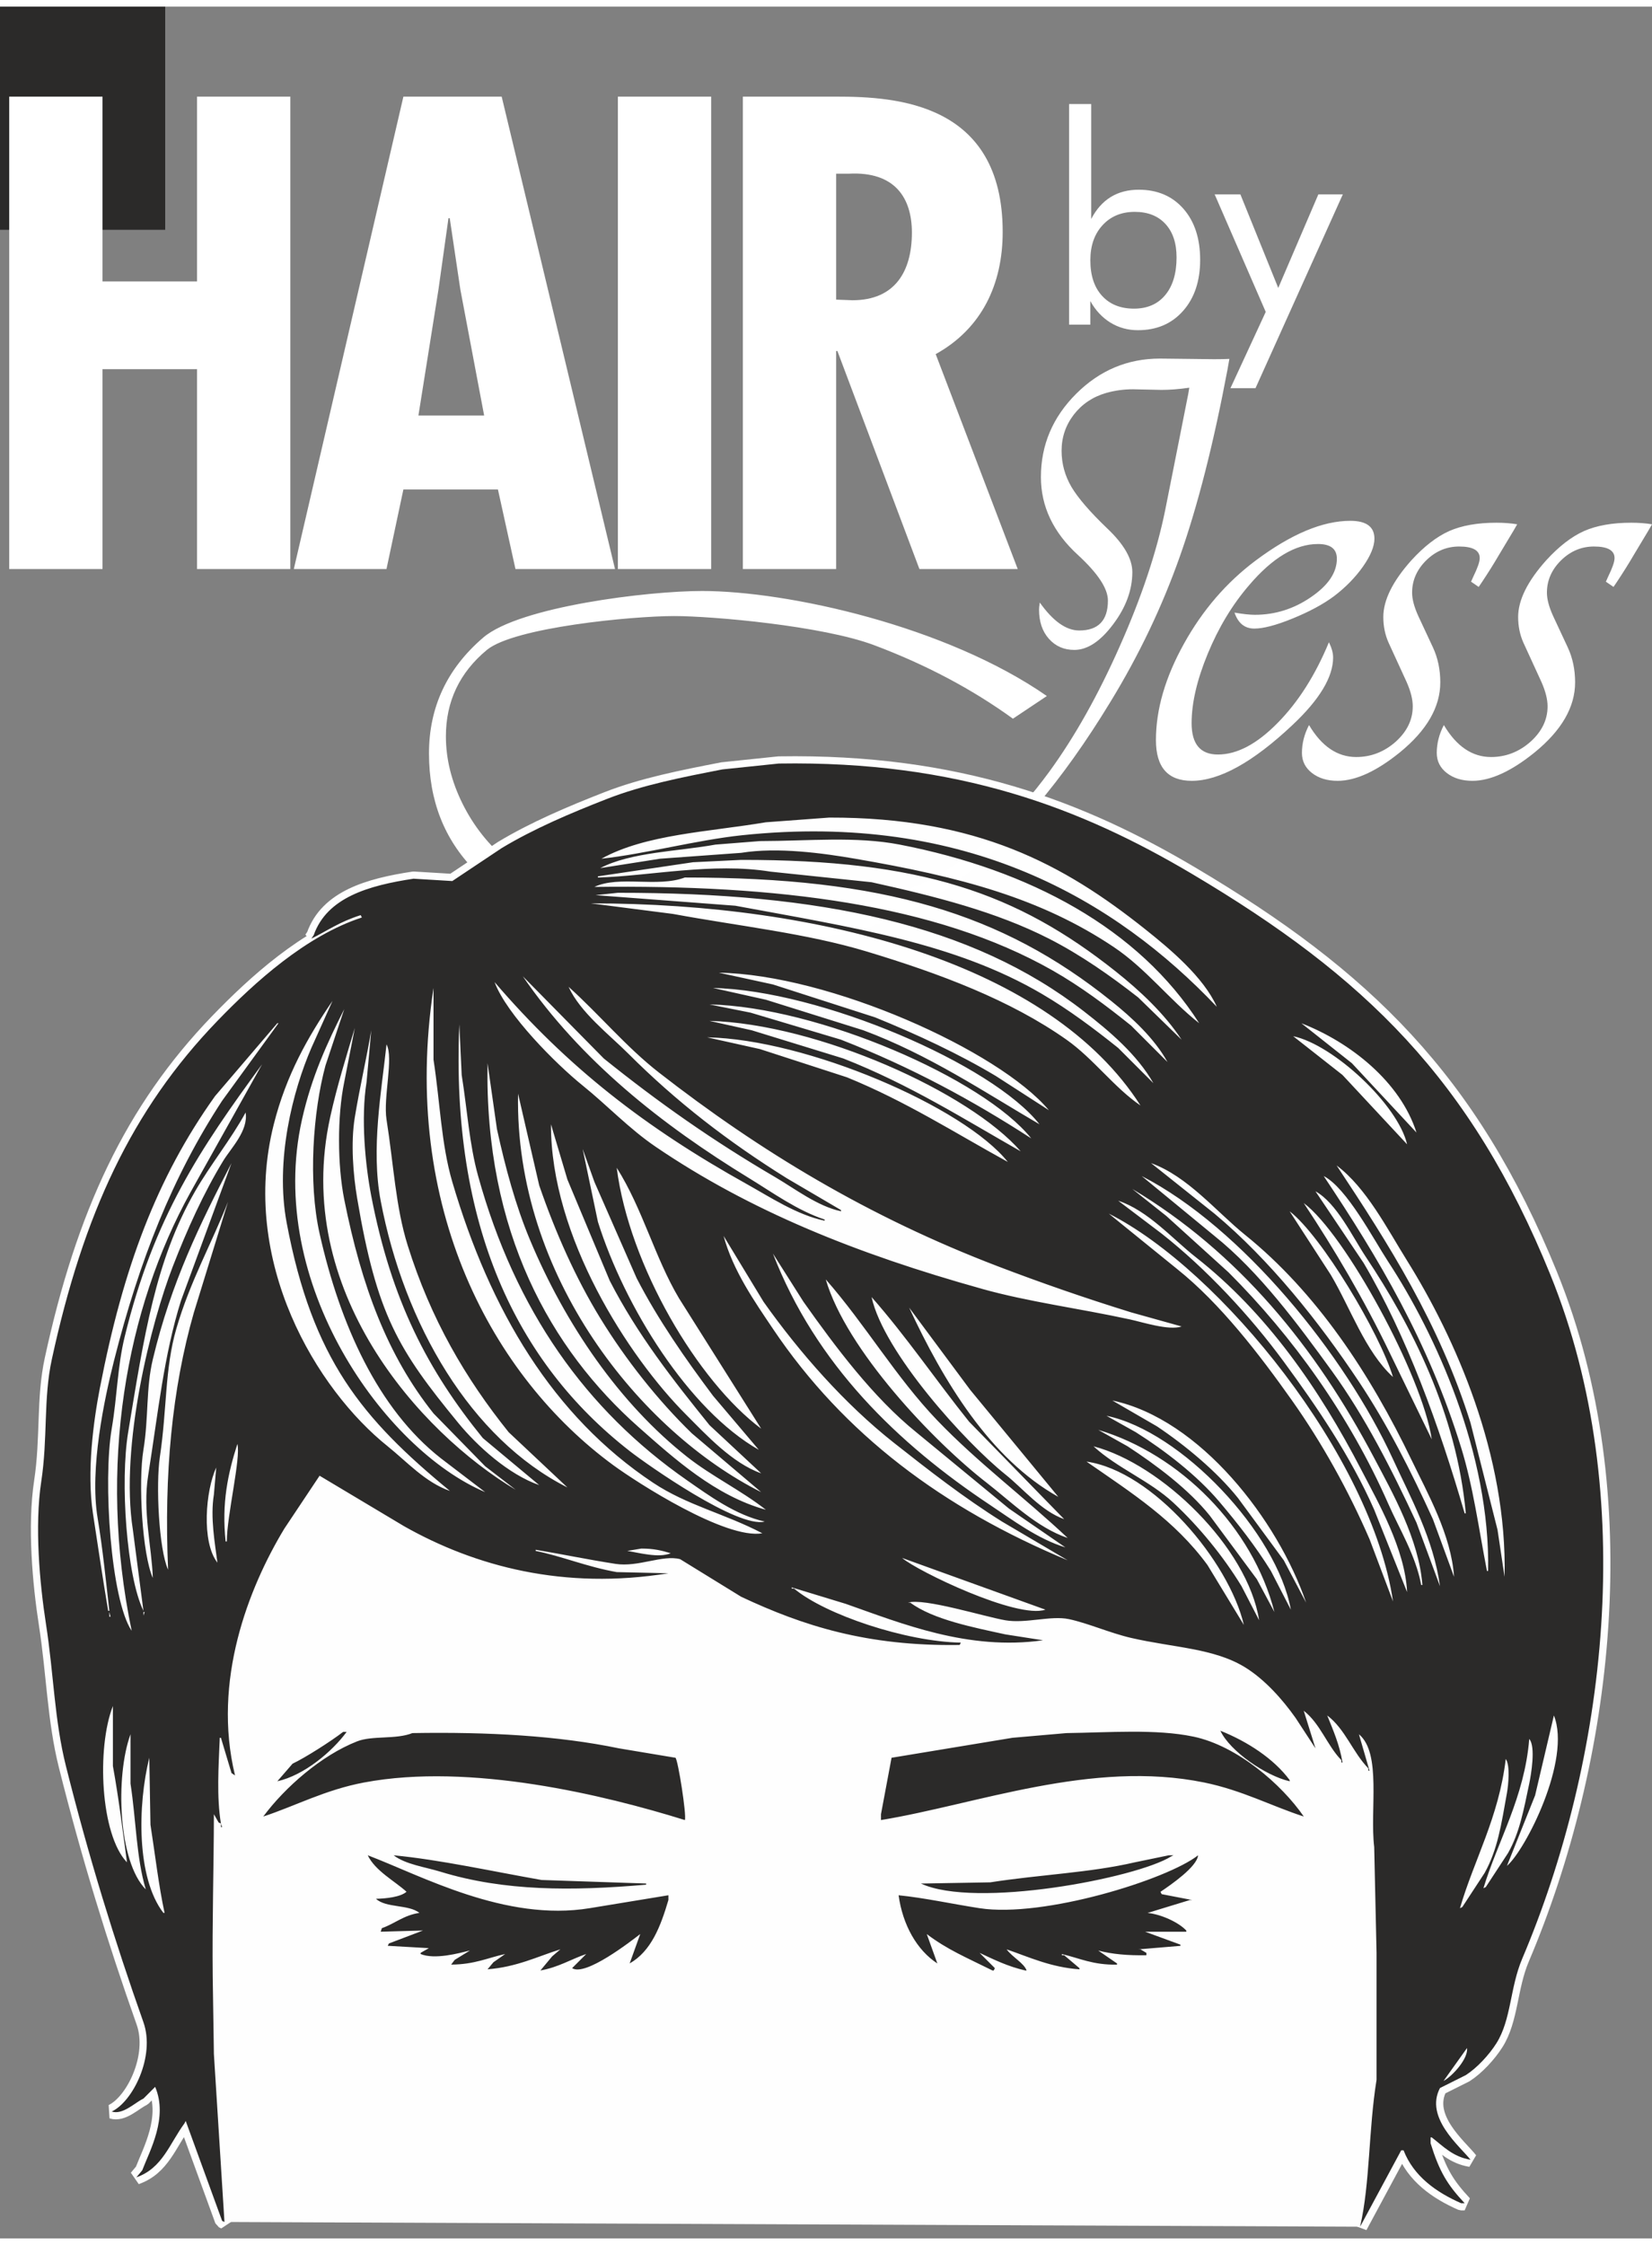
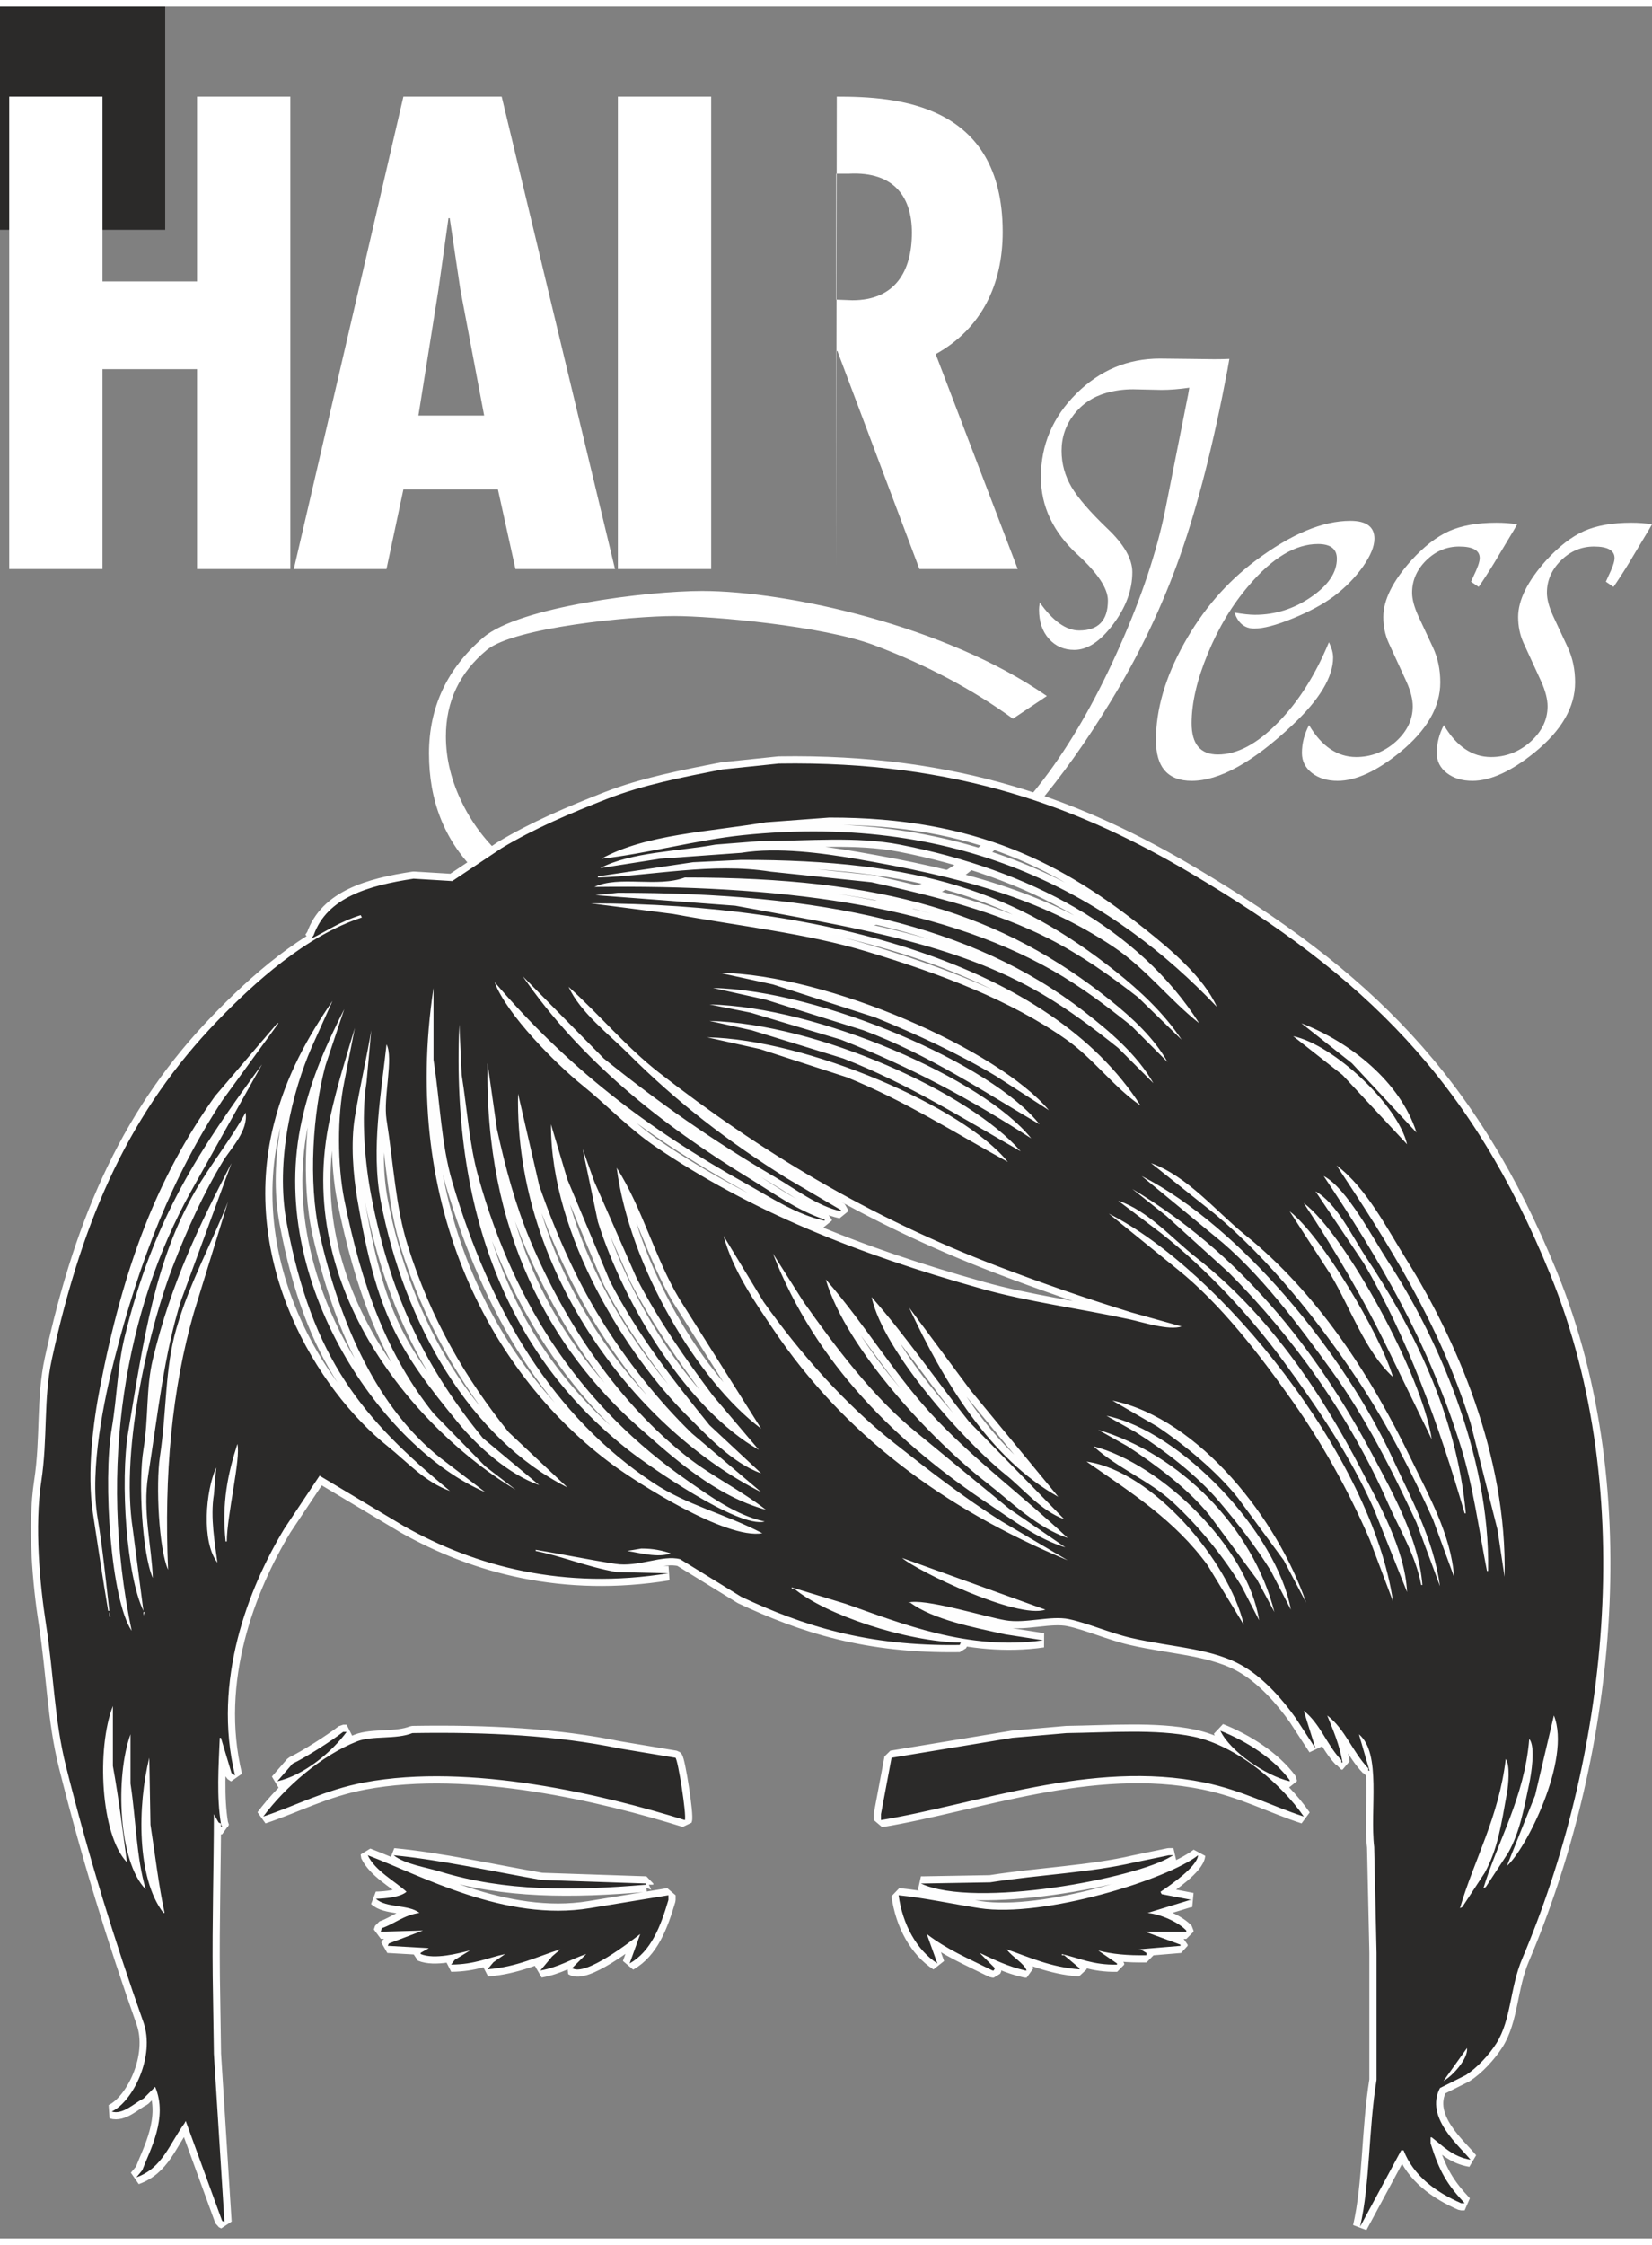
<svg xmlns="http://www.w3.org/2000/svg" xml:space="preserve" width="81mm" height="110mm" version="1.1" style="shape-rendering:geometricPrecision; text-rendering:geometricPrecision; image-rendering:optimizeQuality; fill-rule:evenodd; clip-rule:evenodd" viewBox="0 0 142380 192213">
  <rect x="0" y="0" width="142380" height="192213" fill="#808080" stroke="none" />
  <defs>
    <style type="text/css">
   
    .str0 {stroke:#FEFEFE;stroke-width:1238;stroke-linecap:square;stroke-linejoin:bevel;stroke-miterlimit:22.926}
    .fil1 {fill:#2B2A29}
    .fil0 {fill:white}
    .fil3 {fill:#FEFEFE;fill-rule:nonzero}
    .fil2 {fill:#2B2A29;fill-rule:nonzero}
    .fil4 {fill:white;fill-rule:nonzero}
   
  </style>
  </defs>
  <g id="Plan_x0020_1">
    <rect class="fil0" x="793" y="7113" width="4800" height="2200" />
    <rect class="fil1" width="14238" height="19221" />
    <path class="fil2" d="M124410 178654l0 0c675,-945 1350,-1889 2024,-2834 120,905 -1245,2410 -2024,2834z" />
    <g id="_1267194504">
      <g>
        <g>
          <path class="fil2 str0" d="M133621 109218c-6852,-16837 -16008,-25703 -30872,-34515 -9541,-5657 -20155,-9764 -35629,-9514 -1619,169 -3239,337 -4858,506 -3472,675 -6877,1344 -9919,2530 -3134,1222 -6329,2574 -9110,4251 -1417,945 -2834,1890 -4251,2834 -1113,-67 -2227,-135 -3340,-202 -3869,585 -7457,1611 -8604,4858 -67,101 -135,203 -202,304 1408,-698 2420,-1448 4251,-2024 34,67 67,135 101,203 -4809,1568 -9230,5572 -12450,8907 -7381,7644 -11558,16642 -14272,29151 -738,3401 -336,6743 -911,10527 -583,3831 -133,8787 405,12247 676,4348 723,8267 1721,12247 1961,7820 4209,15092 6680,22066 1036,2924 -909,6839 -2733,7693 965,309 1992,-769 2733,-1113 337,-337 675,-675 1012,-1012 1128,2656 -455,5467 -1113,7186 -169,202 -337,405 -506,607 2259,-795 2849,-2890 4150,-4656 34,-67 67,-135 101,-202 1046,2868 2092,5736 3138,8604 68,34 135,67 203,101 -304,-4824 -607,-9650 -911,-14474 -34,-2227 -67,-4454 -101,-6680 -52,-4587 92,-9422 101,-13968 135,236 270,472 405,708 67,34 135,68 202,101 -380,-2304 -203,-4899 -101,-7389 34,0 67,0 101,0 304,1012 607,2024 911,3037 101,67 203,135 304,202 -1982,-8144 1161,-16147 4251,-21256 1012,-1518 2024,-3037 3037,-4555 2429,1451 4859,2902 7288,4352 6134,3465 13784,5505 22774,4049 -1484,-34 -2969,-67 -4454,-101 -2565,-451 -4764,-1382 -6984,-1822 0,-34 0,-67 0,-101 2179,361 4438,836 6883,1215 1955,303 4045,-804 5567,-405 1754,1080 3509,2159 5263,3239 5308,2490 10820,4273 18827,4150 34,-67 67,-135 101,-202 -4705,-77 -11692,-2407 -14373,-4656 -68,0 -135,0 -203,0 0,-34 0,-67 0,-101 1552,472 3104,945 4656,1417 4791,1683 10562,4055 17005,3138 -1080,-169 -2159,-337 -3239,-506 -2685,-587 -6227,-1269 -8199,-2733 -67,0 -135,0 -203,0 1375,-426 6565,1204 8401,1518 1745,299 3913,-428 5466,-101 1631,343 3562,1204 5365,1619 3640,840 7135,879 9818,2530 1692,1041 3217,2749 4352,4352 574,877 1147,1755 1721,2632 -337,-1080 -675,-2159 -1012,-3239 1420,1098 2004,2969 3239,4251 0,67 0,135 0,202 34,0 67,0 101,0 -247,-1518 -808,-2785 -1316,-4049 1559,1178 2193,3173 3543,4555 0,67 0,135 0,203 34,0 68,0 101,0 -304,-1046 -607,-2092 -911,-3138 1971,1643 928,6496 1316,9717 67,3036 135,6073 202,9110 0,2092 0,4184 0,6276 0,1552 0,3104 0,4656 -700,4353 -552,8879 -1417,12652 1181,-2193 2362,-4386 3543,-6579 67,0 135,0 202,0 861,2219 2796,3606 4960,4555 101,0 203,0 304,0 -1492,-1599 -2163,-2687 -2935,-5162 0,-169 0,-337 0,-506 34,0 67,0 101,0 985,764 1829,1678 3340,1923 -936,-1180 -3964,-3631 -2632,-6174 742,-371 1485,-742 2227,-1113 979,-629 2008,-1748 2632,-2733 1293,-2042 1167,-4793 2227,-7288 7174,-16882 10164,-39903 2429,-58909zm-16094 -1012l0 0c-1383,-2058 -2767,-4116 -4150,-6174 1825,1006 3196,3934 4352,5668 3877,5812 7817,13438 8604,22065 -34,0 -67,0 -101,0 -2220,-7633 -4984,-15259 -8705,-21559zm5871 15183l0 0c-1215,-2496 -2429,-4994 -3644,-7490 -2198,-4556 -4722,-8836 -7389,-12855 3556,2642 10224,14859 11033,20345zm2530 709l0 0c-2823,-9132 -7124,-16321 -11843,-23381 1986,1022 4272,5412 5567,7389 4066,6207 8793,16527 8604,26620 -34,0 -67,0 -101,0 -728,-3745 -1177,-7232 -2227,-10628zm810 -2126l0 0c-2692,-8590 -7084,-15443 -11539,-22167 2567,1928 4342,5427 6073,8199 4127,6606 8648,16733 8401,27228 -202,-1349 -405,-2699 -607,-4049 -776,-3070 -1552,-6141 -2328,-9211zm-4656 -25001l0 0c-1855,-1990 -3711,-3981 -5567,-5972 -1451,-1147 -2902,-2294 -4352,-3441 4210,1630 8529,5037 9919,9413zm-810 1012l0 0c-1855,-1990 -3711,-3981 -5567,-5972 -1417,-1113 -2834,-2227 -4251,-3340 3491,742 9032,5912 9818,9312zm-1215 20041l0 0c-2396,-2195 -3659,-5937 -5365,-8806 -1181,-1822 -2362,-3644 -3543,-5466 2733,2091 7772,10504 8907,14272zm1619 7186l0 0c1345,2799 3403,6423 3644,10021 -607,-1653 -1215,-3307 -1822,-4960 -1879,-4129 -3951,-8200 -6377,-11843 -3465,-5204 -7712,-10517 -12450,-14474 -1822,-1451 -3644,-2902 -5466,-4352 3157,1132 5649,4202 8097,6174 6149,4953 10772,11939 14373,19434zm-25305 -35528l0 0c-2067,-1653 -4241,-3286 -6579,-4656 -7508,-4400 -16339,-5724 -26418,-7591 -4015,-304 -8030,-607 -12045,-911 641,-67 1282,-135 1923,-203 17471,-11 30490,2697 40183,10223 2209,1715 4554,3693 5972,6174 -1012,-1012 -2024,-2024 -3037,-3037zm-30365 -19434l0 0c1822,-135 3644,-270 5466,-405 12751,-26 20225,4043 27228,9616 2126,1692 5025,4109 6174,6680 -8697,-9162 -21559,-16806 -40892,-14778 -3974,417 -8332,1610 -12146,2024 3815,-2110 9231,-2304 14170,-3138zm-4352 1923l0 0c1282,-101 2564,-202 3846,-304 4201,-7 8283,-424 12045,304 11201,2165 20611,7241 25811,15385 -2581,-2028 -4576,-4700 -7389,-6579 -6262,-4183 -13144,-6024 -22268,-7591 -2682,-461 -6658,-1023 -9818,-506 -2328,169 -4656,337 -6984,506 -1720,270 -3442,540 -5162,810 2618,-1379 6740,-1444 9919,-2024zm-10122 2733l0 0c2733,-405 5466,-810 8199,-1215 1383,-67 2767,-135 4150,-202 15495,-18 23758,2841 32289,9616 2084,1655 4189,3627 5668,5871 -1248,-1214 -2497,-2429 -3745,-3644 -2356,-1840 -4940,-3660 -7693,-5061 -4516,-2298 -9679,-3620 -15284,-4858 -2901,-304 -5803,-607 -8705,-911 -5012,-810 -10401,379 -14879,506 0,-34 0,-67 0,-101zm7490 101l0 0c17093,-15 27337,3082 36742,10628 1794,1439 3716,3203 4858,5263 -1046,-1046 -2092,-2092 -3138,-3138 -2115,-1697 -4362,-3384 -6782,-4757 -10063,-5710 -23742,-7389 -39475,-7186 2135,-1005 5438,72 7794,-810zm39273 19636l0 0c-2288,-1560 -4045,-4025 -6377,-5668 -4852,-3418 -10875,-5680 -17207,-7591 -5228,-1578 -11008,-2187 -16701,-3239 -2361,-304 -4724,-607 -7085,-911 19985,-5 39629,5280 47370,17410zm-25608 -4049l0 0c-2631,-810 -5264,-1620 -7895,-2429 -1214,-270 -2429,-540 -3644,-810 9329,256 22415,6155 26823,11235 -4897,-2783 -9613,-5776 -15284,-7996zm14170 8907l0 0c-4491,-2463 -8796,-5227 -13867,-7288 -2496,-810 -4994,-1620 -7490,-2429 -1518,-337 -3037,-675 -4555,-1012 8586,165 22135,5990 25912,10729zm-14373 -10527l0 0c-2598,-776 -5196,-1552 -7794,-2328 -1181,-236 -2362,-472 -3543,-708 9349,205 23588,6371 27734,11539 -5049,-3268 -10344,-6139 -16397,-8502zm1923 -810l0 0c-2800,-877 -5601,-1755 -8401,-2632 -1518,-337 -3037,-675 -4555,-1012 9278,208 24085,6574 28139,11741 -4815,-2813 -9547,-6004 -15183,-8097zm11438 3948l0 0c-3217,-1924 -6838,-3604 -10425,-5061 -2935,-945 -5871,-1889 -8806,-2834 -1552,-337 -3104,-675 -4656,-1012 9504,157 24103,6685 28442,11843 -1518,-978 -3037,-1957 -4555,-2935zm-77229 26823l0 0c1999,-10308 4874,-18038 9919,-25102 1788,-2092 3576,-4184 5365,-6276 34,0 67,0 101,0 -1619,2227 -3239,4454 -4859,6680 -4267,6525 -7116,13693 -9312,22369 -824,3254 -2126,9313 -1417,13563 453,2715 721,5508 1012,7996 -34,0 -68,0 -101,0 -447,-2640 -875,-5492 -1316,-8401 -542,-3582 46,-7935 607,-10830zm911 19737l0 0c-34,0 -67,0 -101,0 0,-135 0,-270 0,-405 34,135 67,270 101,405zm203 7693l0 0c0,1721 0,3442 0,5162 516,2838 857,5679 1215,8300 -2300,-2389 -2623,-9869 -1215,-13462zm1518 2429l0 0c0,1417 0,2834 0,4251 483,3153 493,6346 1316,9110 -2376,-2381 -2642,-9715 -1316,-13361zm2834 15385l0 0c-2319,-3009 -2230,-9252 -1215,-13361 34,1923 67,3846 101,5769 409,2621 702,5207 1215,7591 -34,0 -68,0 -101,0zm-911 -28847l0 0c-910,-2036 -1267,-8240 -810,-11033 460,-2808 207,-5266 810,-7794 1589,-6661 4082,-11685 6782,-16903 -1451,3947 -2902,7895 -4352,11843 -1476,4698 -1959,9563 -2834,15081 -487,3070 315,6151 405,8806zm-810 3239l0 0c0,-101 0,-202 0,-304 34,0 67,0 101,0 -34,101 -68,203 -101,304zm6276 -12753l0 0c-67,776 -135,1552 -202,2328 -325,1988 95,4220 304,5871 -1397,-1798 -1017,-6221 -101,-8199zm-1923 -13361l0 0c-1896,6606 -2581,13940 -2227,22167 -805,-1772 -1061,-7358 -708,-9717 618,-4134 416,-7565 1417,-11033 1171,-4058 3073,-7403 4454,-10932 -978,3171 -1957,6343 -2935,9514zm2834 19737l0 0c-34,0 -67,0 -101,0 -353,-3318 193,-5841 1012,-8401 309,1228 -902,6126 -911,8401zm-304 -32795l0 0c-1696,2779 -3120,5934 -4352,9110 -1859,4790 -4576,15426 -3441,22673 304,2328 607,4656 911,6984 -1460,-2990 -2018,-11145 -1316,-15385 1365,-8246 2338,-14795 5769,-20750 1347,-2337 3099,-4482 4352,-6782 252,1565 -1266,3073 -1923,4150zm-2834 2733l0 0c-5519,9952 -8028,23515 -5061,37754 -1804,-2670 -2484,-12923 -1721,-17409 482,-2829 486,-5322 1113,-7895 2519,-10326 6511,-16202 11843,-23483 -2058,3677 -4116,7356 -6174,11033zm17005 21863l0 0c-6101,-4875 -12809,-15890 -9818,-27734 1070,-4237 2929,-7508 5061,-10628 -607,1350 -1215,2699 -1822,4049 -1587,3668 -3149,9662 -2126,15081 2217,11742 6492,16836 14069,23078 -2130,-740 -3743,-2550 -5365,-3846zm-7389 -28139l0 0c834,-3716 2176,-6601 3644,-9514 -540,1619 -1080,3239 -1619,4858 -1077,3980 -1508,10013 -506,14474 1765,7859 5032,15090 10425,19333 1282,978 2564,1957 3846,2935 -8694,-3675 -18942,-18036 -15790,-32086zm2429 -202l0 0c595,-2697 1393,-5245 2126,-7693 -304,1552 -607,3104 -911,4656 -612,2952 -588,7182 0,10122 1503,7506 3730,13456 7693,18422 1484,1518 2969,3037 4454,4555 877,675 1755,1350 2632,2024 -8304,-4954 -19278,-17195 -15992,-32086zm11033 26317l0 0c-5174,-6298 -7009,-9300 -8705,-19333 -338,-1999 -569,-4758 -202,-6984 435,-2644 1019,-5096 1417,-7490 -135,1484 -270,2969 -405,4454 -503,3128 -112,7140 405,9818 1744,9042 4883,15023 9616,20851 1619,1349 3239,2699 4858,4049 -2649,-924 -5327,-3347 -6984,-5365zm-6680 -19130l0 0c-849,-4472 77,-9457 506,-13462 628,1175 -301,4575 0,6478 616,3892 778,7490 1822,10830 1993,6374 4998,11479 8705,16094 1687,1586 3374,3172 5061,4757 -8319,-4193 -14072,-14044 -16094,-24697zm21256 30163l0 0c405,-67 810,-135 1215,-202 1090,-2 1771,176 2530,405 -1045,432 -2774,-51 -3745,-203zm-1215 -7389l0 0c-10341,-7578 -18356,-22154 -15486,-41094 0,2058 0,4116 0,6174 570,3695 662,7270 1619,10527 3265,11102 8688,20186 17308,25912 2938,1952 6132,2640 9413,4352 -3170,548 -10817,-4378 -12855,-5871zm1417 -1215l0 0c-9768,-7597 -15428,-19475 -14677,-36742 67,1451 135,2902 202,4352 487,3055 653,5949 1417,8705 3211,11584 9279,20140 18017,26216 1858,1292 4200,3007 6680,3543 -2286,613 -10091,-4869 -11640,-6073zm810 -2024l0 0c-7632,-6741 -13318,-16856 -13057,-31378 270,1889 540,3779 810,5668 732,3346 1610,6586 2834,9515 3059,7319 7733,14135 13563,18725 2127,1675 4614,2863 6782,4555 -4349,-1190 -7924,-4429 -10932,-7085zm-202 -12855l0 0c1835,3563 4231,6991 6579,10122 1316,1552 2632,3104 3947,4656 -6052,-3439 -11572,-12340 -13867,-19636 -439,-2092 -877,-4184 -1316,-6276 337,945 675,1890 1012,2834 1214,2766 2429,5533 3644,8300zm-1721 -9515l0 0c2225,3505 3284,7738 5365,11235 2362,3745 4724,7491 7085,11235 -5441,-4050 -11374,-14031 -12450,-22470zm-607 9717l0 0c2378,4640 5477,8577 8604,12450 1484,1383 2969,2767 4454,4150 -2491,-874 -4735,-3318 -6478,-5061 -4955,-4955 -11671,-15328 -11640,-25001 472,1586 945,3172 1417,4757 1214,2901 2429,5803 3644,8705zm-810 3239l0 0c2188,3565 4954,7067 7895,9919 1990,1687 3981,3374 5972,5061 -10360,-5189 -21263,-18580 -20952,-34313 607,2631 1215,5264 1822,7895 1413,4092 3149,7991 5263,11438zm26013 20648l0 0c4116,1484 8233,2969 12349,4454 -2422,831 -11025,-3316 -12349,-4454zm-11134 -19737l0 0c-1567,-2329 -3438,-4993 -4251,-7996 1147,1889 2294,3779 3441,5668 3131,4416 7012,8816 11235,12146 2982,2351 6049,4741 9312,6782 1889,1113 3779,2227 5668,3340 -10747,-4476 -19283,-10841 -25406,-19940zm0 -6478l0 0c877,1383 1755,2767 2632,4150 2762,3904 6023,8255 9717,11235 2665,2193 5331,4386 7996,6579 1619,1113 3239,2227 4858,3340 -2376,-715 -4559,-2369 -6478,-3644 -7971,-5296 -15041,-12128 -18725,-21661zm18422 19738l0 0c-4587,-3547 -12103,-11464 -13867,-17511 3430,3904 6037,8417 9616,12146 3503,3650 7547,6652 11235,10122 -2673,-897 -4912,-3155 -6984,-4757zm-1518 -5263l0 0c2733,2800 5466,5601 8199,8401 -1997,-712 -3515,-2610 -5061,-3846 -3446,-2756 -10506,-10530 -11539,-15284 2986,3384 5593,7230 8401,10729zm-5162 -9818l0 0c1754,2361 3509,4724 5263,7085 2530,3070 5061,6141 7591,9211 -5889,-3286 -9923,-9996 -12855,-16296zm6276 -1619l0 0c-10779,-3008 -20003,-6713 -28139,-12247 -2272,-1545 -4175,-3572 -6276,-5263 -2265,-1824 -6550,-6099 -7591,-8907 6291,7326 12949,12504 21762,17410 1949,1085 4309,2649 6680,3138 0,-34 0,-67 0,-101 -2350,-774 -4489,-2328 -6478,-3543 -7608,-4646 -14553,-10158 -19535,-17410 2328,2362 4656,4724 6984,7085 4690,3769 9370,7064 14778,10223 1662,971 3639,2503 5668,2935 0,-34 0,-68 0,-101 -1552,-911 -3104,-1822 -4656,-2733 -5086,-3168 -9553,-6618 -13664,-10729 -1659,-1659 -4160,-3563 -5162,-5769 2652,2382 4960,5183 7794,7389 8665,6744 18047,12431 29252,16701 3665,1397 7413,2702 11438,3948 1451,405 2902,810 4352,1215 -1095,374 -3362,-371 -4454,-607 -4477,-970 -8701,-1501 -12754,-2632zm19434 23786l0 0c-2826,-3854 -6461,-6161 -10425,-8907 5733,812 12274,8587 13563,14069 -1046,-1721 -2092,-3442 -3138,-5162zm2935 1822l0 0c-1601,-2618 -3673,-5139 -5871,-7186 -2035,-1896 -4818,-2963 -6883,-4858 5850,1523 13288,8702 14272,14980 -506,-978 -1012,-1957 -1518,-2935zm1316 -607l0 0c-1349,-1822 -2699,-3644 -4049,-5466 -1826,-2275 -4615,-4359 -7085,-5972 -843,-472 -1687,-945 -2530,-1417 7051,2093 13332,8415 15183,15689 -506,-945 -1012,-1889 -1518,-2834zm1215 -708l0 0c-1312,-2116 -2871,-4106 -4454,-5972 -1911,-2253 -4652,-4371 -7186,-5972 -843,-472 -1687,-945 -2530,-1417 6445,1328 14694,10085 15891,16701 -574,-1113 -1147,-2227 -1721,-3340zm1113 -911l0 0c-1316,-1788 -2632,-3576 -3948,-5365 -1828,-2288 -4530,-4531 -6984,-6174 -1282,-742 -2564,-1485 -3846,-2227 7573,1596 14282,10339 16701,17409 -641,-1214 -1282,-2429 -1923,-3644zm7389 -1822l0 0c-1836,-4237 -4128,-8340 -6680,-11944 -2792,-3942 -6167,-8347 -9919,-11336 -1957,-1586 -3914,-3172 -5871,-4757 9605,4832 22660,20918 24495,33402 -675,-1788 -1350,-3577 -2024,-5365zm405 -2530l0 0c-2031,-4611 -4941,-8871 -7794,-12753 -2919,-3973 -6669,-7991 -10527,-11033 -1248,-945 -2497,-1890 -3745,-2834 2580,853 4686,3297 6680,4859 6108,4784 10653,11335 14272,18320 1453,2805 3771,6829 3947,10527 -945,-2361 -1889,-4724 -2834,-7085zm4049 6478l0 0c-482,-2582 -1878,-4810 -2834,-6984 -3350,-7615 -8248,-14425 -13766,-19940 -1788,-1619 -3577,-3239 -5365,-4859 -978,-776 -1957,-1552 -2935,-2328 9147,5467 15789,13595 20851,23179 1568,2968 3862,7024 4150,10932 -34,0 -67,0 -101,0zm-405 -5365l0 0c-2137,-4595 -4439,-9128 -7288,-13057 -2910,-4013 -6272,-8563 -10122,-11640 -2092,-1721 -4184,-3442 -6276,-5162 8607,4412 17516,15373 21661,24394 1492,3247 3496,6872 4049,10932 -675,-1822 -1350,-3644 -2024,-5466zm2328 48079l0 0c675,-945 1350,-1890 2024,-2834 120,905 -1245,2410 -2024,2834zm1619 -14980l0 0c-67,34 -135,67 -202,101 1207,-4154 3349,-7813 3948,-12855 388,539 227,2230 101,2935 -486,2724 -800,4858 -1923,6883 -641,978 -1282,1957 -1923,2935zm2024 -1721l0 0c-67,34 -135,67 -203,101 1238,-4085 3541,-7821 3948,-12855 576,642 155,3109 0,3846 -484,2301 -828,4206 -1822,5972 -641,978 -1282,1957 -1923,2935zm1822 -1822l0 0c810,-2024 1620,-4049 2429,-6073 540,-2294 1080,-4589 1619,-6883 1529,3821 -2470,11622 -4049,12956zm-18725 -7389l0 0c-1369,-1853 -3680,-3341 -5972,-4251 822,1761 3900,3878 5972,4352 0,-34 0,-67 0,-101zm-81278 -4150l0 0c-101,0 -202,0 -304,0 -981,767 -3312,2253 -4352,2733 -439,506 -877,1012 -1316,1518 2321,-518 4730,-2559 5972,-4251zm23483 1417l0 0c-5283,-1097 -11299,-1426 -17814,-1316 -1403,564 -3453,199 -4757,709 -3094,1209 -6231,3968 -8097,6478 2771,-911 5334,-2303 8705,-2935 9145,-1717 20717,1086 27633,3239 160,-409 -593,-5193 -810,-5365 -1619,-270 -3239,-540 -4859,-810zm49496 -1012l0 0c-3222,-675 -7290,-351 -10932,-304 -1552,135 -3104,270 -4656,405 -3475,574 -6951,1147 -10425,1721 -304,1619 -607,3239 -911,4858 0,169 0,337 0,506 8253,-1352 18158,-5207 27835,-3239 3292,670 5874,2057 8604,2935 -1907,-2773 -5738,-6091 -9515,-6883zm-83707 7794l0 0c-34,-101 -67,-203 -101,-304 0,101 0,203 0,304 34,0 67,0 101,0zm12551 2429l0 0c635,1331 2283,2187 3340,3138 -505,452 -1740,587 -2632,607 861,806 2814,471 3745,1215 -1349,192 -2133,932 -3239,1316 -34,101 -68,203 -101,304 1214,-34 2429,-67 3644,-101 -978,371 -1957,742 -2935,1113 -34,67 -67,135 -101,202 1181,67 2362,135 3543,202 -236,135 -472,270 -709,405 0,34 0,67 0,101 1214,501 3278,-63 4251,-304 -439,270 -877,540 -1316,810 -101,135 -203,270 -304,405 2046,-14 3156,-588 4656,-911 -337,236 -675,472 -1012,709 -169,202 -337,405 -506,607 2522,-198 4312,-1105 6276,-1721 -236,202 -472,405 -709,607 -337,405 -675,810 -1012,1215 1561,-274 2660,-981 3948,-1417 -405,405 -810,810 -1215,1215 1137,748 5070,-2321 5871,-2935 -304,843 -607,1687 -911,2530 1861,-1059 2670,-3198 3340,-5466 0,-135 0,-270 0,-405 -2260,371 -4521,742 -6782,1113 -7273,1191 -14506,-2801 -19130,-4555zm23989 2530l0 0c0,-34 0,-67 0,-101 -3003,-101 -6006,-202 -9008,-304 -4189,-733 -8798,-1754 -12753,-2126 1042,791 2664,993 4049,1417 5492,1681 11300,1666 17713,1113zm45244 -2429l0 0c67,-34 135,-68 203,-101 -135,0 -270,0 -405,0 -978,202 -1957,405 -2935,607 -3861,896 -8121,1048 -12450,1721 -1923,34 -3847,67 -5769,101 -67,0 -135,0 -202,0 4674,2190 18562,-458 21559,-2328zm2328 -101l0 0c-2658,2084 -13315,5404 -18827,4555 -2411,-372 -4793,-899 -6984,-1113 353,2548 1570,4719 3340,5871 -304,-843 -607,-1687 -911,-2530 1789,1353 3436,2029 5668,3138 34,0 67,0 101,0 34,-67 67,-135 101,-202 -439,-439 -877,-877 -1316,-1316 1243,580 2429,1172 3948,1518 34,0 67,0 101,0 -205,-623 -1237,-1158 -1721,-1822 1935,664 3781,1539 6276,1721 0,-34 0,-67 0,-101 -439,-371 -877,-742 -1316,-1113 -67,0 -135,0 -202,0 0,-34 0,-67 0,-101 1531,351 2661,950 4757,911 0,-34 0,-67 0,-101 -540,-371 -1080,-742 -1619,-1113 1176,311 2545,435 4150,405 0,-67 0,-135 0,-202 -169,-101 -337,-203 -506,-304 -67,0 -135,0 -203,0 1214,-101 2429,-203 3644,-304 0,-34 0,-67 0,-101 -1012,-371 -2024,-742 -3037,-1113 1181,0 2362,0 3543,0 0,-34 0,-67 0,-101 -648,-703 -2175,-1408 -3340,-1518 1214,-371 2429,-742 3644,-1113 68,0 135,0 202,0 -877,-169 -1755,-337 -2632,-506 -34,-67 -67,-135 -101,-202 912,-613 3144,-2153 3239,-3138z" />
        </g>
      </g>
    </g>
-     <path class="fil3" d="M133621 109218c-6852,-16837 -16008,-25704 -30872,-34515 -9541,-5657 -20155,-9764 -35629,-9515 -1619,169 -3239,337 -4858,506 -3473,675 -6877,1344 -9919,2530 -3134,1222 -6329,2574 -9109,4251 -1417,945 -2835,1890 -4251,2834 -1113,-68 -2227,-135 -3340,-202 -3869,585 -7457,1611 -8604,4858 -67,101 -135,203 -202,304 1408,-697 2420,-1448 4251,-2024 34,67 68,135 101,203 -4809,1568 -9230,5572 -12450,8907 -7380,7644 -11558,16642 -14272,29151 -738,3401 -335,6743 -911,10527 -582,3831 -133,8787 405,12247 676,4348 723,8267 1721,12248 1961,7820 4209,15092 6681,22065 1036,2923 -909,6839 -2733,7693 965,309 1992,-770 2733,-1114 337,-337 675,-675 1012,-1012 1128,2656 -454,5467 -1113,7187 -169,202 -337,405 -506,607 2259,-796 2849,-2890 4150,-4656 34,-68 68,-135 101,-203 1046,2868 2092,5736 3137,8604 68,34 135,67 203,101l97878 405c1181,-2193 2362,-4386 3543,-6579 67,0 135,0 203,0 861,2219 2795,3606 4960,4555 101,0 202,0 304,0 -1492,-1599 -2163,-2687 -2935,-5162 0,-168 0,-337 0,-506 34,0 67,0 101,0 985,764 1829,1678 3340,1923 -936,-1180 -3964,-3631 -2632,-6174 742,-371 1484,-742 2227,-1113 979,-629 2008,-1748 2632,-2733 1293,-2042 1167,-4793 2227,-7288 7174,-16881 10164,-39903 2429,-58909z" />
    <path class="fil4" d="M105955 30336l-162 926c-1196,6340 -2554,11691 -4083,16026 -1529,4344 -3534,8553 -6034,12635 -8238,13535 -17249,20298 -27025,20298 -2815,0 -11184,-534 -13862,-1583 -2686,-1052 -12109,-2464 -13868,-4245 -2635,-2667 -3948,-6025 -3948,-10072 0,-3984 1558,-7314 4676,-9982 3118,-2669 14200,-4011 18850,-4011 7392,0 21048,3013 29726,9047l-2923 1952c-3516,-2545 -7499,-4654 -11961,-6331 -4459,-1676 -13952,-2509 -17234,-2509 -3615,0 -13800,971 -16152,2923 -2347,1947 -3525,4434 -3525,7437 0,1952 482,3886 1439,5810 955,1921 2272,3584 3957,4973 1444,1191 10579,2168 13022,2923 2435,752 10490,1133 12909,1133 8031,0 14920,-3930 20675,-11790 2203,-3022 4236,-6646 6097,-10855 1871,-4209 3166,-8103 3894,-11673l1178 -5926 711 -3588c54,-234 117,-576 189,-1034 -881,126 -1682,189 -2401,189l-2446 -54c-809,0 -1574,108 -2311,315 -1160,333 -2095,962 -2797,1871 -701,917 -1052,1952 -1052,3112 0,1115 288,2149 854,3121 576,962 1601,2149 3076,3561 1448,1367 2167,2626 2167,3768 0,1529 -549,3031 -1655,4497 -1097,1466 -2212,2203 -3345,2203 -899,0 -1628,-324 -2194,-962 -567,-639 -845,-1475 -845,-2509 0,-126 18,-324 63,-612 1142,1610 2275,2410 3399,2410 1646,0 2473,-863 2473,-2581 0,-1034 -863,-2338 -2581,-3921 -2131,-1943 -3193,-4182 -3193,-6709 0,-2770 1016,-5162 3049,-7186 2023,-2014 4434,-3022 7204,-3022l2428 27 2239 27c549,0 989,-9 1322,-27zm8581 24408c243,495 360,926 360,1313 0,1682 -1169,3624 -3498,5810 -3408,3211 -6304,4811 -8687,4811 -2059,0 -3085,-1169 -3085,-3507 0,-2635 800,-5396 2410,-8292 1610,-2905 3669,-5288 6178,-7168 3058,-2284 5774,-3426 8166,-3426 1385,0 2077,513 2077,1538 0,665 -333,1475 -998,2419 -665,935 -1502,1790 -2500,2545 -935,692 -2113,1322 -3543,1907 -1430,585 -2536,872 -3309,872 -827,0 -1394,-459 -1709,-1376 737,126 1322,189 1754,189 1754,0 3372,-513 4847,-1529 1484,-1016 2221,-2113 2221,-3300 0,-845 -540,-1268 -1628,-1268 -1943,0 -3930,1187 -5954,3570 -1439,1673 -2617,3633 -3543,5873 -926,2239 -1394,4236 -1394,5989 0,1799 755,2698 2266,2698 1646,0 3354,-899 5135,-2707 1781,-1799 3256,-4119 4434,-6961zm16225 -10162l-288 504 -1295 2158c-450,773 -935,1538 -1448,2311l-288 423 -657 -450c90,-189 153,-333 189,-423 369,-755 558,-1286 558,-1610 0,-665 -594,-998 -1772,-998 -1079,0 -2023,396 -2842,1196 -809,800 -1214,1727 -1214,2779 0,567 180,1232 531,2006l1268 2716c423,908 630,1916 630,3004 0,2122 -1160,4137 -3489,6034 -2014,1628 -3804,2446 -5360,2446 -899,0 -1628,-225 -2212,-674 -576,-450 -863,-1025 -863,-1727 0,-827 207,-1628 612,-2401 1088,1835 2446,2752 4065,2752 1277,0 2410,-441 3399,-1313 980,-881 1475,-1898 1475,-3049 0,-612 -180,-1313 -531,-2104l-1556 -3390c-297,-665 -450,-1403 -450,-2203 0,-1457 809,-3085 2428,-4892 1088,-1187 2167,-2024 3247,-2509 1079,-477 2437,-719 4074,-719 630,0 1232,45 1790,135zm11620 0l-288 504 -1295 2158c-450,773 -935,1538 -1448,2311l-288 423 -657 -450c90,-189 153,-333 189,-423 369,-755 558,-1286 558,-1610 0,-665 -594,-998 -1772,-998 -1079,0 -2023,396 -2842,1196 -809,800 -1214,1727 -1214,2779 0,567 180,1232 531,2006l1268 2716c423,908 630,1916 630,3004 0,2122 -1160,4137 -3489,6034 -2014,1628 -3804,2446 -5360,2446 -899,0 -1628,-225 -2212,-674 -576,-450 -863,-1025 -863,-1727 0,-827 207,-1628 612,-2401 1088,1835 2446,2752 4065,2752 1277,0 2410,-441 3399,-1313 980,-881 1475,-1898 1475,-3049 0,-612 -180,-1313 -531,-2104l-1556 -3390c-297,-665 -450,-1403 -450,-2203 0,-1457 809,-3085 2428,-4892 1088,-1187 2167,-2024 3247,-2509 1079,-477 2437,-719 4074,-719 630,0 1232,45 1790,135z" />
    <g id="_1267197672">
      <g>
        <g>
          <path class="fil2" d="M133621 109218c-6852,-16837 -16008,-25703 -30872,-34515 -9541,-5657 -20155,-9764 -35629,-9514 -1619,169 -3239,337 -4858,506 -3472,675 -6877,1344 -9919,2530 -3134,1222 -6329,2574 -9110,4251 -1417,945 -2834,1890 -4251,2834 -1113,-67 -2227,-135 -3340,-202 -3869,585 -7457,1611 -8604,4858 -67,101 -135,203 -202,304 1408,-698 2420,-1448 4251,-2024 34,67 67,135 101,203 -4809,1568 -9230,5572 -12450,8907 -7381,7644 -11558,16642 -14272,29151 -738,3401 -336,6743 -911,10527 -583,3831 -133,8787 405,12247 676,4348 723,8267 1721,12247 1961,7820 4209,15092 6680,22066 1036,2924 -909,6839 -2733,7693 965,309 1992,-769 2733,-1113 337,-337 675,-675 1012,-1012 1128,2656 -455,5467 -1113,7186 -169,202 -337,405 -506,607 2259,-795 2849,-2890 4150,-4656 34,-67 67,-135 101,-202 1046,2868 2092,5736 3138,8604 68,34 135,67 203,101 -304,-4824 -607,-9650 -911,-14474 -34,-2227 -67,-4454 -101,-6680 -52,-4587 92,-9422 101,-13968 135,236 270,472 405,708 67,34 135,68 202,101 -380,-2304 -203,-4899 -101,-7389 34,0 67,0 101,0 304,1012 607,2024 911,3037 101,67 203,135 304,202 -1982,-8144 1161,-16147 4251,-21256 1012,-1518 2024,-3037 3037,-4555 2429,1451 4859,2902 7288,4352 6134,3465 13784,5505 22774,4049 -1484,-34 -2969,-67 -4454,-101 -2565,-451 -4764,-1382 -6984,-1822 0,-34 0,-67 0,-101 2179,361 4438,836 6883,1215 1955,303 4045,-804 5567,-405 1754,1080 3509,2159 5263,3239 5308,2490 10820,4273 18827,4150 34,-67 67,-135 101,-202 -4705,-77 -11692,-2407 -14373,-4656 -68,0 -135,0 -203,0 0,-34 0,-67 0,-101 1552,472 3104,945 4656,1417 4791,1683 10562,4055 17005,3138 -1080,-169 -2159,-337 -3239,-506 -2685,-587 -6227,-1269 -8199,-2733 -67,0 -135,0 -203,0 1375,-426 6565,1204 8401,1518 1745,299 3913,-428 5466,-101 1631,343 3562,1204 5365,1619 3640,840 7135,879 9818,2530 1692,1041 3217,2749 4352,4352 574,877 1147,1755 1721,2632 -337,-1080 -675,-2159 -1012,-3239 1420,1098 2004,2969 3239,4251 0,67 0,135 0,202 34,0 67,0 101,0 -247,-1518 -808,-2785 -1316,-4049 1559,1178 2193,3173 3543,4555 0,67 0,135 0,203 34,0 68,0 101,0 -304,-1046 -607,-2092 -911,-3138 1971,1643 928,6496 1316,9717 67,3036 135,6073 202,9110 0,2092 0,4184 0,6276 0,1552 0,3104 0,4656 -700,4353 -552,8879 -1417,12652 1181,-2193 2362,-4386 3543,-6579 67,0 135,0 202,0 861,2219 2796,3606 4960,4555 101,0 203,0 304,0 -1492,-1599 -2163,-2687 -2935,-5162 0,-169 0,-337 0,-506 34,0 67,0 101,0 985,764 1829,1678 3340,1923 -936,-1180 -3964,-3631 -2632,-6174 742,-371 1485,-742 2227,-1113 979,-629 2008,-1748 2632,-2733 1293,-2042 1167,-4793 2227,-7288 7174,-16882 10164,-39903 2429,-58909zm-16094 -1012l0 0c-1383,-2058 -2767,-4116 -4150,-6174 1825,1006 3196,3934 4352,5668 3877,5812 7817,13438 8604,22065 -34,0 -67,0 -101,0 -2220,-7633 -4984,-15259 -8705,-21559zm5871 15183l0 0c-1215,-2496 -2429,-4994 -3644,-7490 -2198,-4556 -4722,-8836 -7389,-12855 3556,2642 10224,14859 11033,20345zm2530 709l0 0c-2823,-9132 -7124,-16321 -11843,-23381 1986,1022 4272,5412 5567,7389 4066,6207 8793,16527 8604,26620 -34,0 -67,0 -101,0 -728,-3745 -1177,-7232 -2227,-10628zm810 -2126l0 0c-2692,-8590 -7084,-15443 -11539,-22167 2567,1928 4342,5427 6073,8199 4127,6606 8648,16733 8401,27228 -202,-1349 -405,-2699 -607,-4049 -776,-3070 -1552,-6141 -2328,-9211zm-4656 -25001l0 0c-1855,-1990 -3711,-3981 -5567,-5972 -1451,-1147 -2902,-2294 -4352,-3441 4210,1630 8529,5037 9919,9413zm-810 1012l0 0c-1855,-1990 -3711,-3981 -5567,-5972 -1417,-1113 -2834,-2227 -4251,-3340 3491,742 9032,5912 9818,9312zm-1215 20041l0 0c-2396,-2195 -3659,-5937 -5365,-8806 -1181,-1822 -2362,-3644 -3543,-5466 2733,2091 7772,10504 8907,14272zm1619 7186l0 0c1345,2799 3403,6423 3644,10021 -607,-1653 -1215,-3307 -1822,-4960 -1879,-4129 -3951,-8200 -6377,-11843 -3465,-5204 -7712,-10517 -12450,-14474 -1822,-1451 -3644,-2902 -5466,-4352 3157,1132 5649,4202 8097,6174 6149,4953 10772,11939 14373,19434zm-25305 -35528l0 0c-2067,-1653 -4241,-3286 -6579,-4656 -7508,-4400 -16339,-5724 -26418,-7591 -4015,-304 -8030,-607 -12045,-911 641,-67 1282,-135 1923,-203 17471,-11 30490,2697 40183,10223 2209,1715 4554,3693 5972,6174 -1012,-1012 -2024,-2024 -3037,-3037zm-30365 -19434l0 0c1822,-135 3644,-270 5466,-405 12751,-26 20225,4043 27228,9616 2126,1692 5025,4109 6174,6680 -8697,-9162 -21559,-16806 -40892,-14778 -3974,417 -8332,1610 -12146,2024 3815,-2110 9231,-2304 14170,-3138zm-4352 1923l0 0c1282,-101 2564,-202 3846,-304 4201,-7 8283,-424 12045,304 11201,2165 20611,7241 25811,15385 -2581,-2028 -4576,-4700 -7389,-6579 -6262,-4183 -13144,-6024 -22268,-7591 -2682,-461 -6658,-1023 -9818,-506 -2328,169 -4656,337 -6984,506 -1720,270 -3442,540 -5162,810 2618,-1379 6740,-1444 9919,-2024zm-10122 2733l0 0c2733,-405 5466,-810 8199,-1215 1383,-67 2767,-135 4150,-202 15495,-18 23758,2841 32289,9616 2084,1655 4189,3627 5668,5871 -1248,-1214 -2497,-2429 -3745,-3644 -2356,-1840 -4940,-3660 -7693,-5061 -4516,-2298 -9679,-3620 -15284,-4858 -2901,-304 -5803,-607 -8705,-911 -5012,-810 -10401,379 -14879,506 0,-34 0,-67 0,-101zm7490 101l0 0c17093,-15 27337,3082 36742,10628 1794,1439 3716,3203 4858,5263 -1046,-1046 -2092,-2092 -3138,-3138 -2115,-1697 -4362,-3384 -6782,-4757 -10063,-5710 -23742,-7389 -39475,-7186 2135,-1005 5438,72 7794,-810zm39273 19636l0 0c-2288,-1560 -4045,-4025 -6377,-5668 -4852,-3418 -10875,-5680 -17207,-7591 -5228,-1578 -11008,-2187 -16701,-3239 -2361,-304 -4724,-607 -7085,-911 19985,-5 39629,5280 47370,17410zm-25608 -4049l0 0c-2631,-810 -5264,-1620 -7895,-2429 -1214,-270 -2429,-540 -3644,-810 9329,256 22415,6155 26823,11235 -4897,-2783 -9613,-5776 -15284,-7996zm14170 8907l0 0c-4491,-2463 -8796,-5227 -13867,-7288 -2496,-810 -4994,-1620 -7490,-2429 -1518,-337 -3037,-675 -4555,-1012 8586,165 22135,5990 25912,10729zm-14373 -10527l0 0c-2598,-776 -5196,-1552 -7794,-2328 -1181,-236 -2362,-472 -3543,-708 9349,205 23588,6371 27734,11539 -5049,-3268 -10344,-6139 -16397,-8502zm1923 -810l0 0c-2800,-877 -5601,-1755 -8401,-2632 -1518,-337 -3037,-675 -4555,-1012 9278,208 24085,6574 28139,11741 -4815,-2813 -9547,-6004 -15183,-8097zm11438 3948l0 0c-3217,-1924 -6838,-3604 -10425,-5061 -2935,-945 -5871,-1889 -8806,-2834 -1552,-337 -3104,-675 -4656,-1012 9504,157 24103,6685 28442,11843 -1518,-978 -3037,-1957 -4555,-2935zm-77229 26823l0 0c1999,-10308 4874,-18038 9919,-25102 1788,-2092 3576,-4184 5365,-6276 34,0 67,0 101,0 -1619,2227 -3239,4454 -4859,6680 -4267,6525 -7116,13693 -9312,22369 -824,3254 -2126,9313 -1417,13563 453,2715 721,5508 1012,7996 -34,0 -68,0 -101,0 -447,-2640 -875,-5492 -1316,-8401 -542,-3582 46,-7935 607,-10830zm911 19737l0 0c-34,0 -67,0 -101,0 0,-135 0,-270 0,-405 34,135 67,270 101,405zm203 7693l0 0c0,1721 0,3442 0,5162 516,2838 857,5679 1215,8300 -2300,-2389 -2623,-9869 -1215,-13462zm1518 2429l0 0c0,1417 0,2834 0,4251 483,3153 493,6346 1316,9110 -2376,-2381 -2642,-9715 -1316,-13361zm2834 15385l0 0c-2319,-3009 -2230,-9252 -1215,-13361 34,1923 67,3846 101,5769 409,2621 702,5207 1215,7591 -34,0 -68,0 -101,0zm-911 -28847l0 0c-910,-2036 -1267,-8240 -810,-11033 460,-2808 207,-5266 810,-7794 1589,-6661 4082,-11685 6782,-16903 -1451,3947 -2902,7895 -4352,11843 -1476,4698 -1959,9563 -2834,15081 -487,3070 315,6151 405,8806zm-810 3239l0 0c0,-101 0,-202 0,-304 34,0 67,0 101,0 -34,101 -68,203 -101,304zm6276 -12753l0 0c-67,776 -135,1552 -202,2328 -325,1988 95,4220 304,5871 -1397,-1798 -1017,-6221 -101,-8199zm-1923 -13361l0 0c-1896,6606 -2581,13940 -2227,22167 -805,-1772 -1061,-7358 -708,-9717 618,-4134 416,-7565 1417,-11033 1171,-4058 3073,-7403 4454,-10932 -978,3171 -1957,6343 -2935,9514zm2834 19737l0 0c-34,0 -67,0 -101,0 -353,-3318 193,-5841 1012,-8401 309,1228 -902,6126 -911,8401zm-304 -32795l0 0c-1696,2779 -3120,5934 -4352,9110 -1859,4790 -4576,15426 -3441,22673 304,2328 607,4656 911,6984 -1460,-2990 -2018,-11145 -1316,-15385 1365,-8246 2338,-14795 5769,-20750 1347,-2337 3099,-4482 4352,-6782 252,1565 -1266,3073 -1923,4150zm-2834 2733l0 0c-5519,9952 -8028,23515 -5061,37754 -1804,-2670 -2484,-12923 -1721,-17409 482,-2829 486,-5322 1113,-7895 2519,-10326 6511,-16202 11843,-23483 -2058,3677 -4116,7356 -6174,11033zm17005 21863l0 0c-6101,-4875 -12809,-15890 -9818,-27734 1070,-4237 2929,-7508 5061,-10628 -607,1350 -1215,2699 -1822,4049 -1587,3668 -3149,9662 -2126,15081 2217,11742 6492,16836 14069,23078 -2130,-740 -3743,-2550 -5365,-3846zm-7389 -28139l0 0c834,-3716 2176,-6601 3644,-9514 -540,1619 -1080,3239 -1619,4858 -1077,3980 -1508,10013 -506,14474 1765,7859 5032,15090 10425,19333 1282,978 2564,1957 3846,2935 -8694,-3675 -18942,-18036 -15790,-32086zm2429 -202l0 0c595,-2697 1393,-5245 2126,-7693 -304,1552 -607,3104 -911,4656 -612,2952 -588,7182 0,10122 1503,7506 3730,13456 7693,18422 1484,1518 2969,3037 4454,4555 877,675 1755,1350 2632,2024 -8304,-4954 -19278,-17195 -15992,-32086zm11033 26317l0 0c-5174,-6298 -7009,-9300 -8705,-19333 -338,-1999 -569,-4758 -202,-6984 435,-2644 1019,-5096 1417,-7490 -135,1484 -270,2969 -405,4454 -503,3128 -112,7140 405,9818 1744,9042 4883,15023 9616,20851 1619,1349 3239,2699 4858,4049 -2649,-924 -5327,-3347 -6984,-5365zm-6680 -19130l0 0c-849,-4472 77,-9457 506,-13462 628,1175 -301,4575 0,6478 616,3892 778,7490 1822,10830 1993,6374 4998,11479 8705,16094 1687,1586 3374,3172 5061,4757 -8319,-4193 -14072,-14044 -16094,-24697zm21256 30163l0 0c405,-67 810,-135 1215,-202 1090,-2 1771,176 2530,405 -1045,432 -2774,-51 -3745,-203zm-1215 -7389l0 0c-10341,-7578 -18356,-22154 -15486,-41094 0,2058 0,4116 0,6174 570,3695 662,7270 1619,10527 3265,11102 8688,20186 17308,25912 2938,1952 6132,2640 9413,4352 -3170,548 -10817,-4378 -12855,-5871zm1417 -1215l0 0c-9768,-7597 -15428,-19475 -14677,-36742 67,1451 135,2902 202,4352 487,3055 653,5949 1417,8705 3211,11584 9279,20140 18017,26216 1858,1292 4200,3007 6680,3543 -2286,613 -10091,-4869 -11640,-6073zm810 -2024l0 0c-7632,-6741 -13318,-16856 -13057,-31378 270,1889 540,3779 810,5668 732,3346 1610,6586 2834,9515 3059,7319 7733,14135 13563,18725 2127,1675 4614,2863 6782,4555 -4349,-1190 -7924,-4429 -10932,-7085zm-202 -12855l0 0c1835,3563 4231,6991 6579,10122 1316,1552 2632,3104 3947,4656 -6052,-3439 -11572,-12340 -13867,-19636 -439,-2092 -877,-4184 -1316,-6276 337,945 675,1890 1012,2834 1214,2766 2429,5533 3644,8300zm-1721 -9515l0 0c2225,3505 3284,7738 5365,11235 2362,3745 4724,7491 7085,11235 -5441,-4050 -11374,-14031 -12450,-22470zm-607 9717l0 0c2378,4640 5477,8577 8604,12450 1484,1383 2969,2767 4454,4150 -2491,-874 -4735,-3318 -6478,-5061 -4955,-4955 -11671,-15328 -11640,-25001 472,1586 945,3172 1417,4757 1214,2901 2429,5803 3644,8705zm-810 3239l0 0c2188,3565 4954,7067 7895,9919 1990,1687 3981,3374 5972,5061 -10360,-5189 -21263,-18580 -20952,-34313 607,2631 1215,5264 1822,7895 1413,4092 3149,7991 5263,11438zm26013 20648l0 0c4116,1484 8233,2969 12349,4454 -2422,831 -11025,-3316 -12349,-4454zm-11134 -19737l0 0c-1567,-2329 -3438,-4993 -4251,-7996 1147,1889 2294,3779 3441,5668 3131,4416 7012,8816 11235,12146 2982,2351 6049,4741 9312,6782 1889,1113 3779,2227 5668,3340 -10747,-4476 -19283,-10841 -25406,-19940zm0 -6478l0 0c877,1383 1755,2767 2632,4150 2762,3904 6023,8255 9717,11235 2665,2193 5331,4386 7996,6579 1619,1113 3239,2227 4858,3340 -2376,-715 -4559,-2369 -6478,-3644 -7971,-5296 -15041,-12128 -18725,-21661zm18422 19738l0 0c-4587,-3547 -12103,-11464 -13867,-17511 3430,3904 6037,8417 9616,12146 3503,3650 7547,6652 11235,10122 -2673,-897 -4912,-3155 -6984,-4757zm-1518 -5263l0 0c2733,2800 5466,5601 8199,8401 -1997,-712 -3515,-2610 -5061,-3846 -3446,-2756 -10506,-10530 -11539,-15284 2986,3384 5593,7230 8401,10729zm-5162 -9818l0 0c1754,2361 3509,4724 5263,7085 2530,3070 5061,6141 7591,9211 -5889,-3286 -9923,-9996 -12855,-16296zm6276 -1619l0 0c-10779,-3008 -20003,-6713 -28139,-12247 -2272,-1545 -4175,-3572 -6276,-5263 -2265,-1824 -6550,-6099 -7591,-8907 6291,7326 12949,12504 21762,17410 1949,1085 4309,2649 6680,3138 0,-34 0,-67 0,-101 -2350,-774 -4489,-2328 -6478,-3543 -7608,-4646 -14553,-10158 -19535,-17410 2328,2362 4656,4724 6984,7085 4690,3769 9370,7064 14778,10223 1662,971 3639,2503 5668,2935 0,-34 0,-68 0,-101 -1552,-911 -3104,-1822 -4656,-2733 -5086,-3168 -9553,-6618 -13664,-10729 -1659,-1659 -4160,-3563 -5162,-5769 2652,2382 4960,5183 7794,7389 8665,6744 18047,12431 29252,16701 3665,1397 7413,2702 11438,3948 1451,405 2902,810 4352,1215 -1095,374 -3362,-371 -4454,-607 -4477,-970 -8701,-1501 -12754,-2632zm19434 23786l0 0c-2826,-3854 -6461,-6161 -10425,-8907 5733,812 12274,8587 13563,14069 -1046,-1721 -2092,-3442 -3138,-5162zm2935 1822l0 0c-1601,-2618 -3673,-5139 -5871,-7186 -2035,-1896 -4818,-2963 -6883,-4858 5850,1523 13288,8702 14272,14980 -506,-978 -1012,-1957 -1518,-2935zm1316 -607l0 0c-1349,-1822 -2699,-3644 -4049,-5466 -1826,-2275 -4615,-4359 -7085,-5972 -843,-472 -1687,-945 -2530,-1417 7051,2093 13332,8415 15183,15689 -506,-945 -1012,-1889 -1518,-2834zm1215 -708l0 0c-1312,-2116 -2871,-4106 -4454,-5972 -1911,-2253 -4652,-4371 -7186,-5972 -843,-472 -1687,-945 -2530,-1417 6445,1328 14694,10085 15891,16701 -574,-1113 -1147,-2227 -1721,-3340zm1113 -911l0 0c-1316,-1788 -2632,-3576 -3948,-5365 -1828,-2288 -4530,-4531 -6984,-6174 -1282,-742 -2564,-1485 -3846,-2227 7573,1596 14282,10339 16701,17409 -641,-1214 -1282,-2429 -1923,-3644zm7389 -1822l0 0c-1836,-4237 -4128,-8340 -6680,-11944 -2792,-3942 -6167,-8347 -9919,-11336 -1957,-1586 -3914,-3172 -5871,-4757 9605,4832 22660,20918 24495,33402 -675,-1788 -1350,-3577 -2024,-5365zm405 -2530l0 0c-2031,-4611 -4941,-8871 -7794,-12753 -2919,-3973 -6669,-7991 -10527,-11033 -1248,-945 -2497,-1890 -3745,-2834 2580,853 4686,3297 6680,4859 6108,4784 10653,11335 14272,18320 1453,2805 3771,6829 3947,10527 -945,-2361 -1889,-4724 -2834,-7085zm4049 6478l0 0c-482,-2582 -1878,-4810 -2834,-6984 -3350,-7615 -8248,-14425 -13766,-19940 -1788,-1619 -3577,-3239 -5365,-4859 -978,-776 -1957,-1552 -2935,-2328 9147,5467 15789,13595 20851,23179 1568,2968 3862,7024 4150,10932 -34,0 -67,0 -101,0zm-405 -5365l0 0c-2137,-4595 -4439,-9128 -7288,-13057 -2910,-4013 -6272,-8563 -10122,-11640 -2092,-1721 -4184,-3442 -6276,-5162 8607,4412 17516,15373 21661,24394 1492,3247 3496,6872 4049,10932 -675,-1822 -1350,-3644 -2024,-5466zm2328 48079l0 0c675,-945 1350,-1890 2024,-2834 120,905 -1245,2410 -2024,2834zm1619 -14980l0 0c-67,34 -135,67 -202,101 1207,-4154 3349,-7813 3948,-12855 388,539 227,2230 101,2935 -486,2724 -800,4858 -1923,6883 -641,978 -1282,1957 -1923,2935zm2024 -1721l0 0c-67,34 -135,67 -203,101 1238,-4085 3541,-7821 3948,-12855 576,642 155,3109 0,3846 -484,2301 -828,4206 -1822,5972 -641,978 -1282,1957 -1923,2935zm1822 -1822l0 0c810,-2024 1620,-4049 2429,-6073 540,-2294 1080,-4589 1619,-6883 1529,3821 -2470,11622 -4049,12956zm-18725 -7389l0 0c-1369,-1853 -3680,-3341 -5972,-4251 822,1761 3900,3878 5972,4352 0,-34 0,-67 0,-101zm-81278 -4150l0 0c-101,0 -202,0 -304,0 -981,767 -3312,2253 -4352,2733 -439,506 -877,1012 -1316,1518 2321,-518 4730,-2559 5972,-4251zm23483 1417l0 0c-5283,-1097 -11299,-1426 -17814,-1316 -1403,564 -3453,199 -4757,709 -3094,1209 -6231,3968 -8097,6478 2771,-911 5334,-2303 8705,-2935 9145,-1717 20717,1086 27633,3239 160,-409 -593,-5193 -810,-5365 -1619,-270 -3239,-540 -4859,-810zm49496 -1012l0 0c-3222,-675 -7290,-351 -10932,-304 -1552,135 -3104,270 -4656,405 -3475,574 -6951,1147 -10425,1721 -304,1619 -607,3239 -911,4858 0,169 0,337 0,506 8253,-1352 18158,-5207 27835,-3239 3292,670 5874,2057 8604,2935 -1907,-2773 -5738,-6091 -9515,-6883zm-83707 7794l0 0c-34,-101 -67,-203 -101,-304 0,101 0,203 0,304 34,0 67,0 101,0zm12551 2429l0 0c635,1331 2283,2187 3340,3138 -505,452 -1740,587 -2632,607 861,806 2814,471 3745,1215 -1349,192 -2133,932 -3239,1316 -34,101 -68,203 -101,304 1214,-34 2429,-67 3644,-101 -978,371 -1957,742 -2935,1113 -34,67 -67,135 -101,202 1181,67 2362,135 3543,202 -236,135 -472,270 -709,405 0,34 0,67 0,101 1214,501 3278,-63 4251,-304 -439,270 -877,540 -1316,810 -101,135 -203,270 -304,405 2046,-14 3156,-588 4656,-911 -337,236 -675,472 -1012,709 -169,202 -337,405 -506,607 2522,-198 4312,-1105 6276,-1721 -236,202 -472,405 -709,607 -337,405 -675,810 -1012,1215 1561,-274 2660,-981 3948,-1417 -405,405 -810,810 -1215,1215 1137,748 5070,-2321 5871,-2935 -304,843 -607,1687 -911,2530 1861,-1059 2670,-3198 3340,-5466 0,-135 0,-270 0,-405 -2260,371 -4521,742 -6782,1113 -7273,1191 -14506,-2801 -19130,-4555zm23989 2530l0 0c0,-34 0,-67 0,-101 -3003,-101 -6006,-202 -9008,-304 -4189,-733 -8798,-1754 -12753,-2126 1042,791 2664,993 4049,1417 5492,1681 11300,1666 17713,1113zm45244 -2429l0 0c67,-34 135,-68 203,-101 -135,0 -270,0 -405,0 -978,202 -1957,405 -2935,607 -3861,896 -8121,1048 -12450,1721 -1923,34 -3847,67 -5769,101 -67,0 -135,0 -202,0 4674,2190 18562,-458 21559,-2328zm2328 -101l0 0c-2658,2084 -13315,5404 -18827,4555 -2411,-372 -4793,-899 -6984,-1113 353,2548 1570,4719 3340,5871 -304,-843 -607,-1687 -911,-2530 1789,1353 3436,2029 5668,3138 34,0 67,0 101,0 34,-67 67,-135 101,-202 -439,-439 -877,-877 -1316,-1316 1243,580 2429,1172 3948,1518 34,0 67,0 101,0 -205,-623 -1237,-1158 -1721,-1822 1935,664 3781,1539 6276,1721 0,-34 0,-67 0,-101 -439,-371 -877,-742 -1316,-1113 -67,0 -135,0 -202,0 0,-34 0,-67 0,-101 1531,351 2661,950 4757,911 0,-34 0,-67 0,-101 -540,-371 -1080,-742 -1619,-1113 1176,311 2545,435 4150,405 0,-67 0,-135 0,-202 -169,-101 -337,-203 -506,-304 -67,0 -135,0 -203,0 1214,-101 2429,-203 3644,-304 0,-34 0,-67 0,-101 -1012,-371 -2024,-742 -3037,-1113 1181,0 2362,0 3543,0 0,-34 0,-67 0,-101 -648,-703 -2175,-1408 -3340,-1518 1214,-371 2429,-742 3644,-1113 68,0 135,0 202,0 -877,-169 -1755,-337 -2632,-506 -34,-67 -67,-135 -101,-202 912,-613 3144,-2153 3239,-3138z" />
        </g>
      </g>
    </g>
-     <path class="fil4" d="M794 7751l0 40685 8040 0 0 -17213 8148 0 0 17213 8040 0 0 -40685 -8040 0 0 15918 -8148 0 0 -15918 -8040 0zm33973 0l-9443 40685 7986 0 1457 -6853 8148 0 1511 6853 8579 0 -9767 -40685 -8472 0zm6961 27465l-5666 0 1727 -10846 863 -6151 108 0 917 6151 2050 10846zm11526 -27465l0 40685 8040 0 0 -40685 -8040 0zm18810 40685l0 -18778 108 0 7069 18778 8472 0 -7069 -18508c3993,-2212 5774,-6043 5774,-10522 0,-11116 -9173,-11655 -14299,-11655l-8094 0 0 40685 8040 0zm0 -34048l1079 0c4047,-216 5450,2158 5450,5072 0,3345 -1457,5828 -5126,5828l-1403 -54 0 -10846z" />
-     <path class="fil4" d="M93973 21843c0,1305 335,2330 1008,3063 669,736 1590,1105 2757,1105 1142,0 2042,-389 2690,-1171 648,-778 975,-1862 975,-3243 0,-1226 -318,-2184 -958,-2879 -636,-695 -1519,-1042 -2644,-1042 -1146,0 -2071,381 -2774,1146 -703,761 -1054,1770 -1054,3021zm-1833 -13455l1908 0 0 9899c435,-833 992,-1464 1678,-1887 686,-423 1494,-632 2414,-632 1611,0 2895,548 3858,1644 958,1092 1439,2561 1439,4397 0,1824 -490,3289 -1473,4397 -979,1109 -2276,1661 -3895,1661 -866,0 -1657,-218 -2368,-653 -707,-439 -1284,-1054 -1728,-1853l0 2029 -1833 0 0 -19003zm13907 24476l3042 -6573 -4401 -10121 2217 0 3263 8058 3456 -8058 2109 0 -7527 16694 -2159 0z" />
+     <path class="fil4" d="M794 7751l0 40685 8040 0 0 -17213 8148 0 0 17213 8040 0 0 -40685 -8040 0 0 15918 -8148 0 0 -15918 -8040 0zm33973 0l-9443 40685 7986 0 1457 -6853 8148 0 1511 6853 8579 0 -9767 -40685 -8472 0zm6961 27465l-5666 0 1727 -10846 863 -6151 108 0 917 6151 2050 10846zm11526 -27465l0 40685 8040 0 0 -40685 -8040 0zm18810 40685l0 -18778 108 0 7069 18778 8472 0 -7069 -18508c3993,-2212 5774,-6043 5774,-10522 0,-11116 -9173,-11655 -14299,-11655zm0 -34048l1079 0c4047,-216 5450,2158 5450,5072 0,3345 -1457,5828 -5126,5828l-1403 -54 0 -10846z" />
  </g>
</svg>